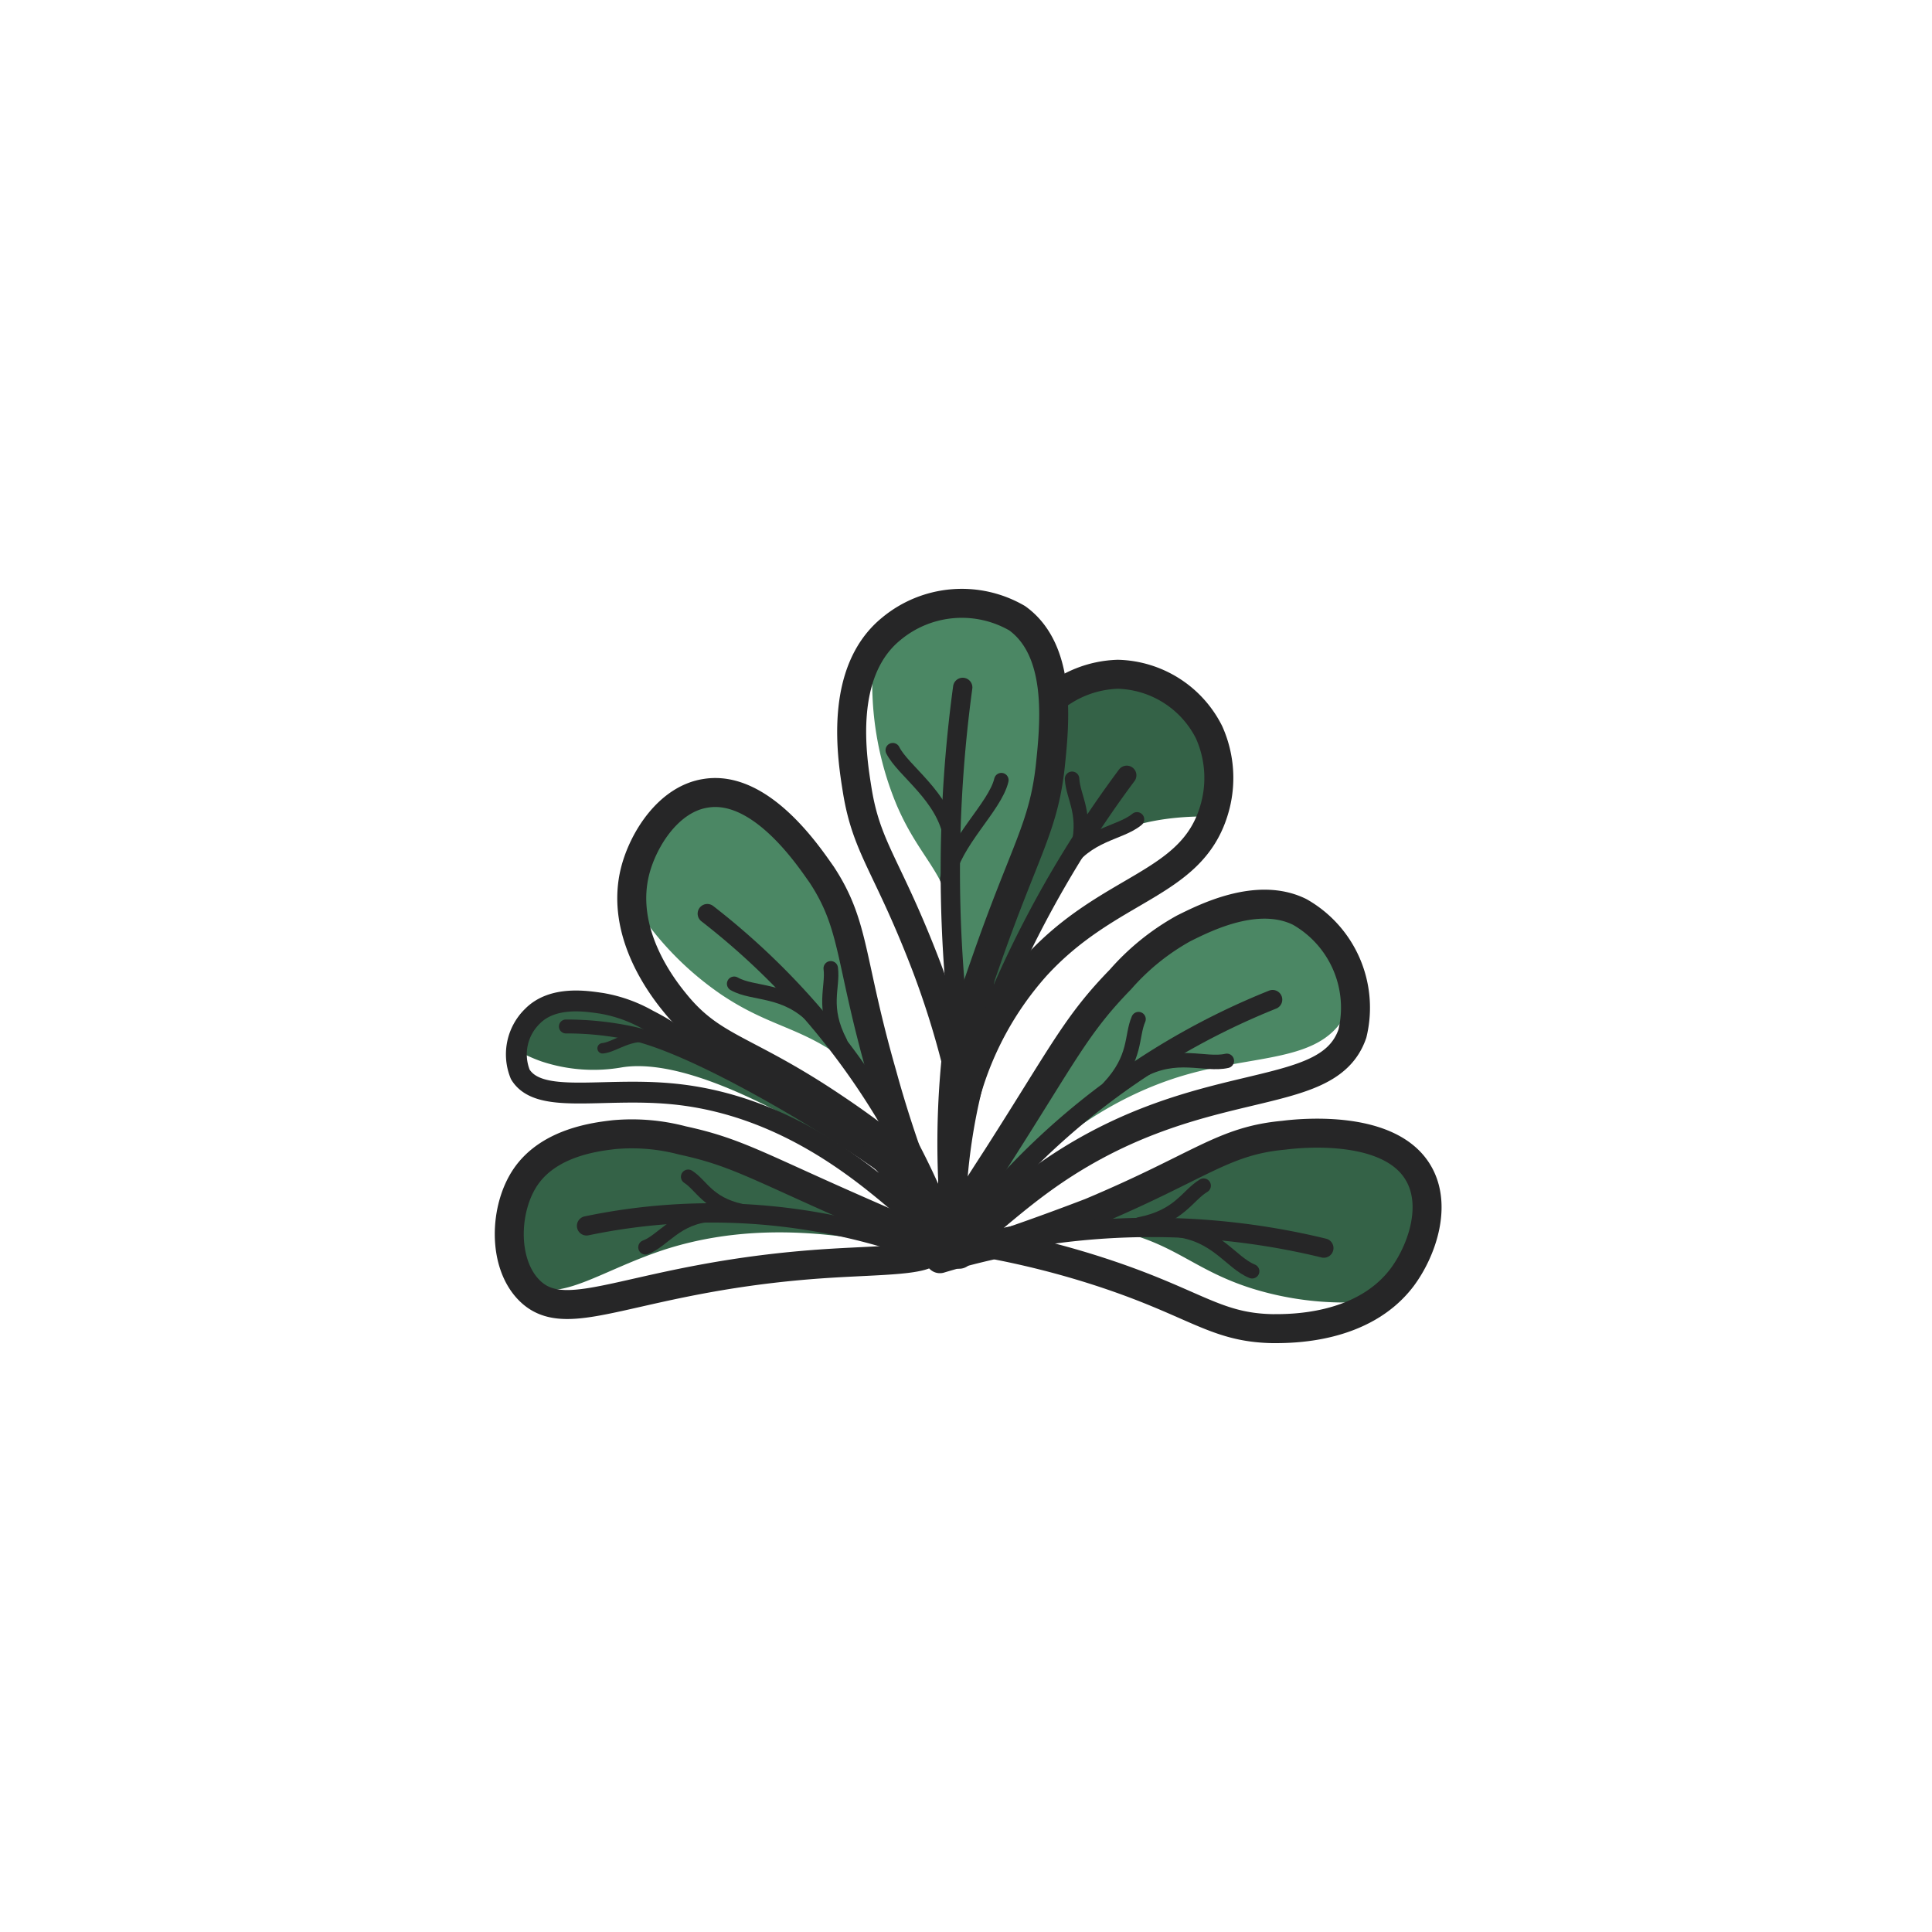
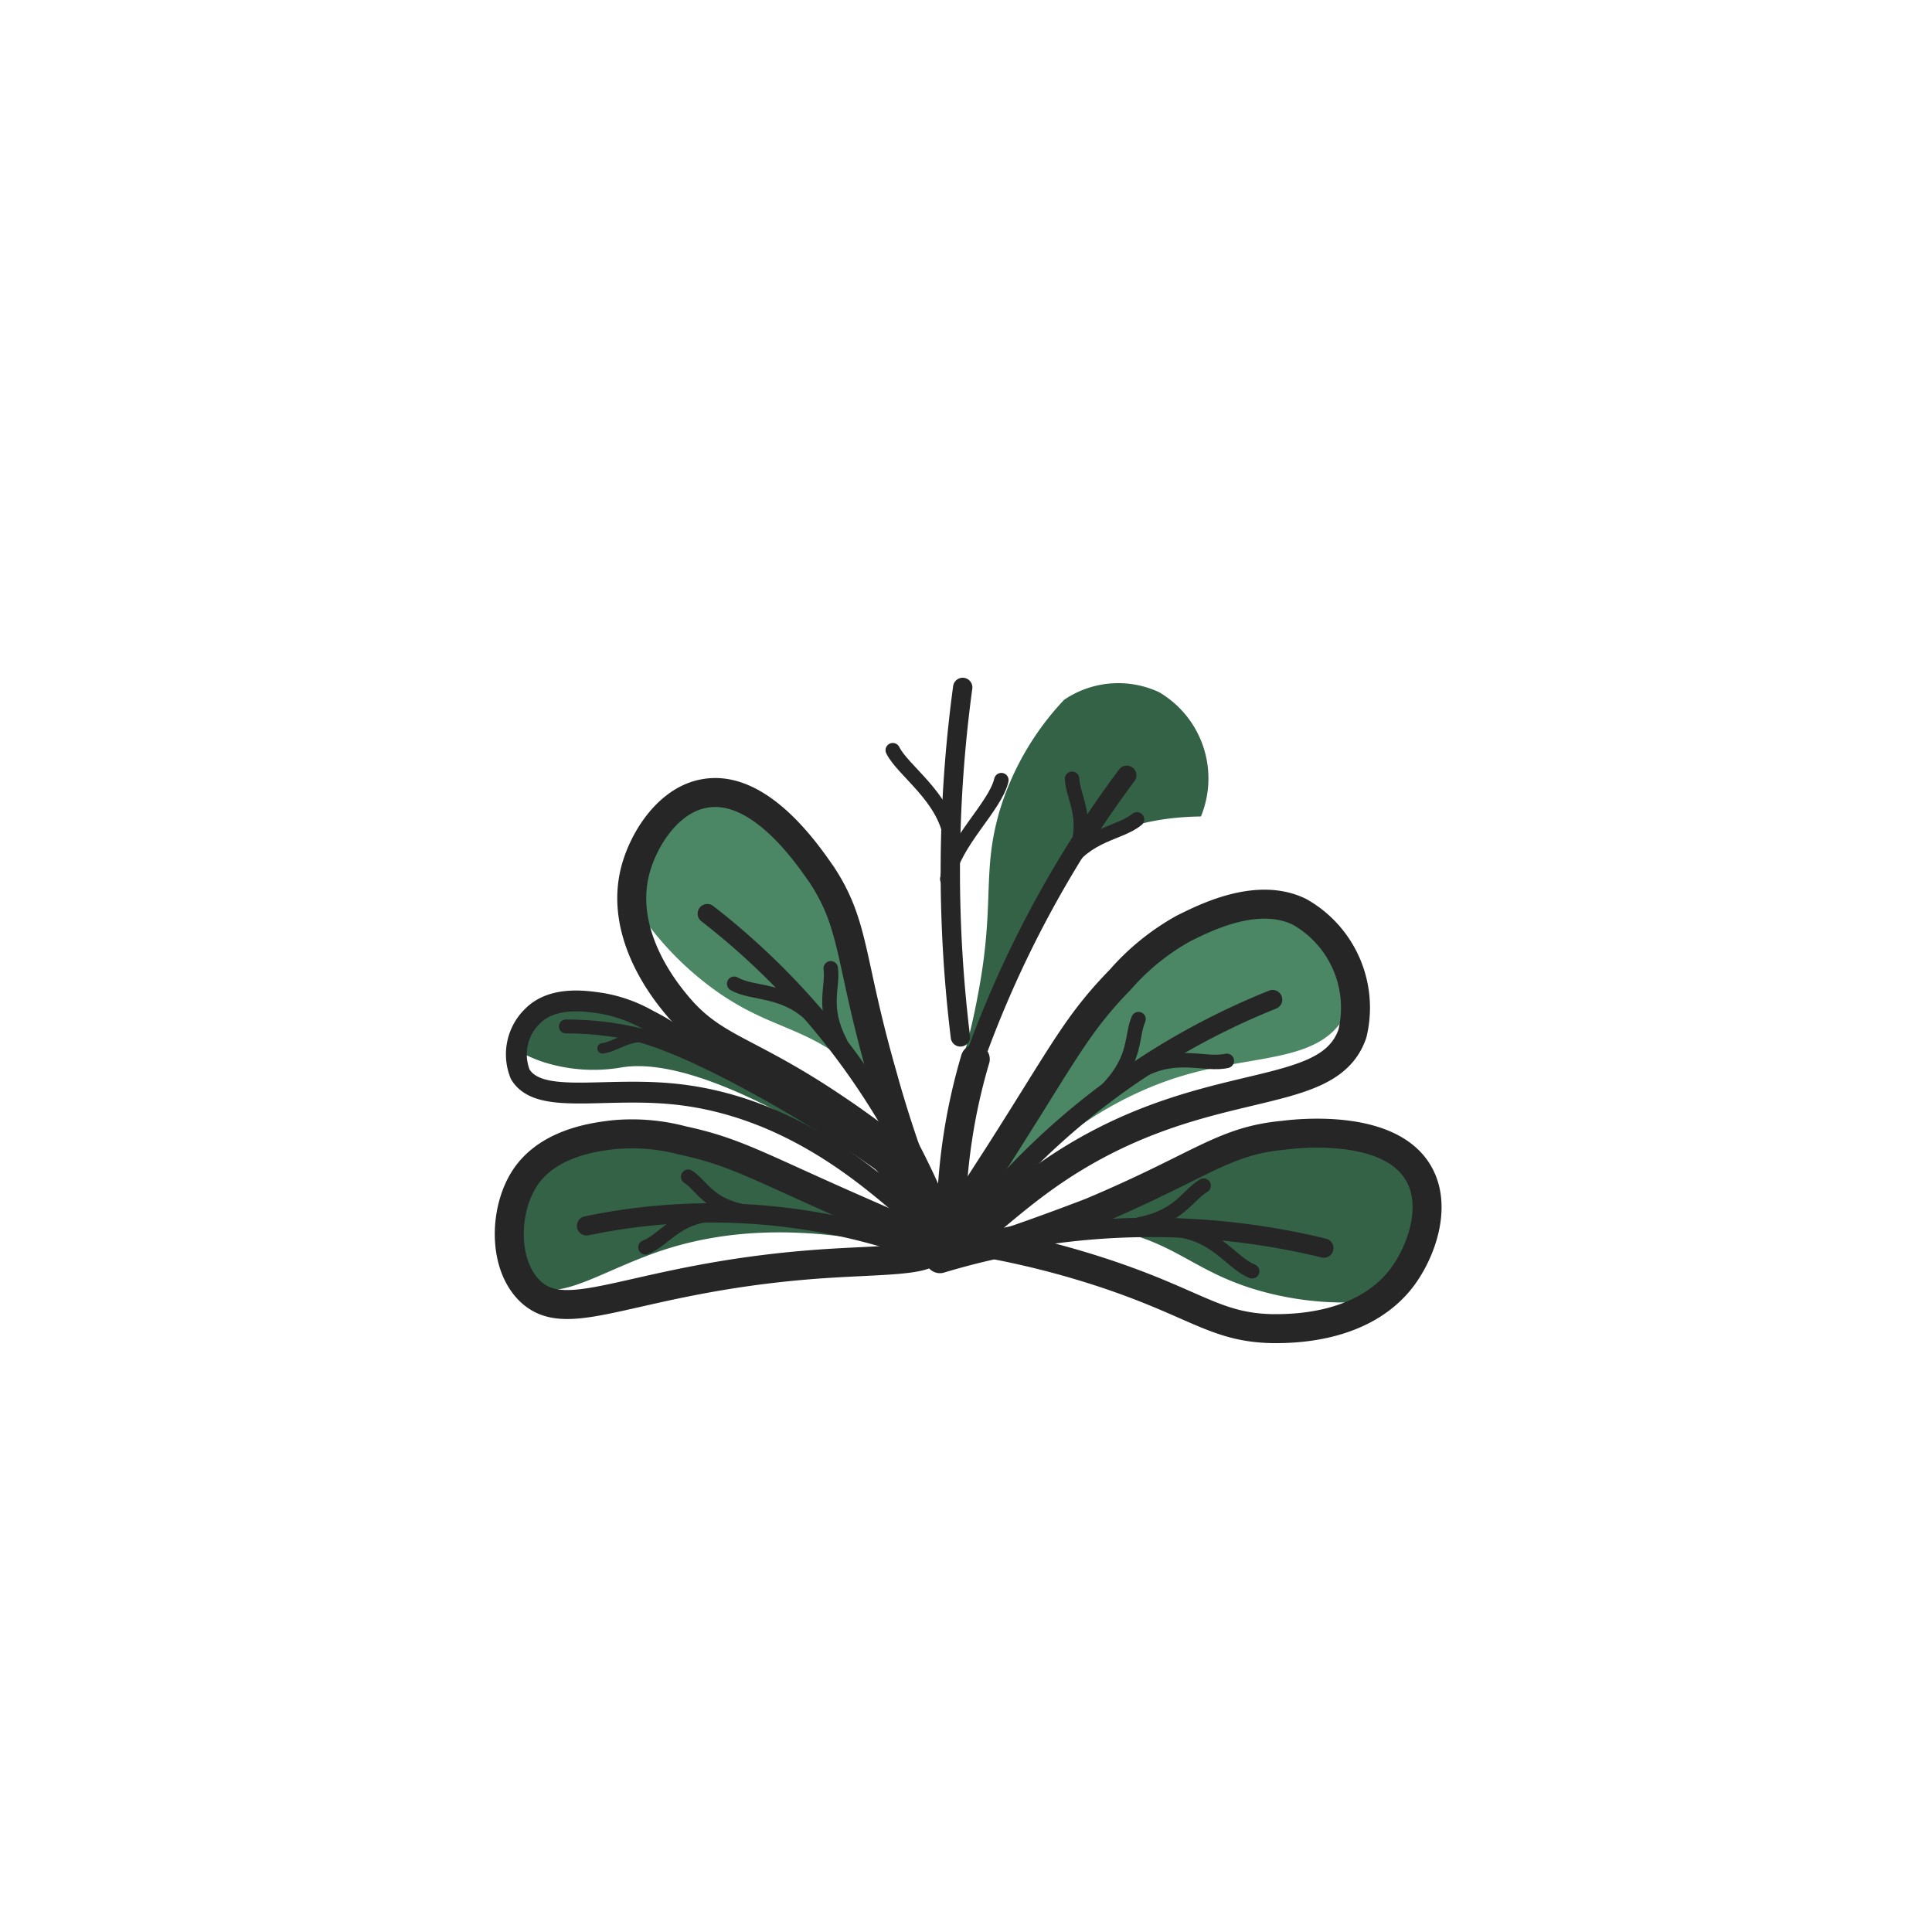
<svg xmlns="http://www.w3.org/2000/svg" viewBox="0 0 100 100">
  <defs>
    <style>.cls-1{fill:#4b8764;}.cls-2,.cls-3,.cls-4,.cls-6,.cls-7,.cls-8{fill:none;stroke:#262627;stroke-linecap:round;stroke-linejoin:round;}.cls-2{stroke-width:1.5px;}.cls-4{stroke-width:0.75px;}.cls-5{fill:#346247;}.cls-6{stroke-width:1.08px;}.cls-7{stroke-width:0.72px;}.cls-8{stroke-width:0.54px;}</style>
  </defs>
  <title>Cornsalad</title>
  <g id="Cornsalad">
    <path class="cls-1" d="M49.54,63.93c-.13-.13.74-1.59,2.61-4.44,3.9-6,3.77-6.13,4.82-7.38,1.45-1.71,4-3.81,8.77-5l4,1.68.18.13a5.15,5.15,0,0,1-.34,3.72c-1.35,2.33-4.57,1.94-8.23,3C53.93,57.79,50,64.4,49.54,63.93Z" />
    <path class="cls-2" d="M48.93,64.75c.38.33,2.39-1.82,4.92-3.66,8-5.83,14.82-3.73,16.15-7.59a5.7,5.7,0,0,0-2.73-6.3c-2.19-1.08-4.91.31-6,.85A12.19,12.19,0,0,0,58,50.69c-2.29,2.35-2.93,3.8-6.38,9.2C49.28,63.5,48.69,64.54,48.93,64.75Z" />
    <path class="cls-3" d="M50,63.74a37.79,37.79,0,0,1,15.87-12" />
    <path class="cls-4" d="M59,55.46c1.9-1.07,3.35-.29,4.5-.55" />
    <path class="cls-4" d="M58.93,52.75c-.39.89-.09,2-1.54,3.55" />
    <path class="cls-5" d="M47.38,64.36c.05-.28-.89-.61-3.88-1.89C38,60.12,38,59.94,36.7,59.56a13.55,13.55,0,0,0-8.46.55l-2,3-.07.18c0,1.1.22,2.51,1.19,3.16,1.57,1.06,3.82-.75,7.16-1.81C41.2,62.54,47.24,65.07,47.38,64.36Z" />
    <path class="cls-2" d="M48.18,64.65c-.1.6-2.54.57-5.24.74-10.06.63-13.53,3.47-15.57,1.37-1.37-1.41-1.27-4.23-.16-5.85,1.22-1.78,3.62-2.07,4.57-2.18a10.23,10.23,0,0,1,3.55.3c2.69.58,3.81,1.29,8.73,3.46C47.2,63.88,48.24,64.25,48.18,64.65Z" />
    <path class="cls-3" d="M47,64.45a31.7,31.7,0,0,0-16.64-1" />
    <path class="cls-4" d="M36.81,62.86c-1.82.13-2.47,1.35-3.4,1.7" />
    <path class="cls-4" d="M35.62,60.91c.69.44,1,1.38,2.72,1.77" />
    <path class="cls-5" d="M44.95,60c.14-.22-2.06-2.13-5.23-4-1.42-.85-10.21-6.11-12.67-3.62A2.41,2.41,0,0,0,26.43,54l-.08.11a7.65,7.65,0,0,0,1.68.83,8.53,8.53,0,0,0,4.2.3C36.83,54.55,44.69,60.4,44.95,60Z" />
    <path class="cls-6" d="M47.81,63.11c-.41.51-5.19-5.79-13.09-6.5-3.62-.33-6.83.57-7.79-1a2.75,2.75,0,0,1,.62-3c1.07-1.1,2.87-.78,3.58-.68a7.36,7.36,0,0,1,2.41.86c.53.27.91.5,1,.58a37.59,37.59,0,0,0,5.18,2.41C43.73,57.35,48.2,62.63,47.81,63.11Z" />
    <path class="cls-7" d="M46.52,61c-1.45-1.31-10-6.73-13.89-7.53a16.27,16.27,0,0,0-3.34-.34" />
    <path class="cls-8" d="M33.87,53.7c-1.29-.24-2,.49-2.68.56" />
    <path class="cls-1" d="M47.36,59.26a33.33,33.33,0,0,1-1.74-3.7c-1.82-4.6-1.37-6.28-3-9.32a14.51,14.51,0,0,0-4.3-4.93,4.83,4.83,0,0,0-2.6.47A5.72,5.72,0,0,0,33,47.09a16.14,16.14,0,0,0,4.32,4.38c2.52,1.7,4.16,1.68,6.42,3.4A13.12,13.12,0,0,1,47.36,59.26Z" />
    <path class="cls-2" d="M47.16,60.33h0a45.35,45.35,0,0,0-4-3c-4.57-3.08-6.24-3-8.18-5.37-.55-.67-2.95-3.61-2.1-6.9.42-1.62,1.73-3.71,3.65-4,2.89-.47,5.4,3.37,6,4.21,1.74,2.65,1.42,4.37,3.13,10.34C46.21,57.62,46.78,59.27,47.16,60.33Z" />
    <path class="cls-3" d="M46.75,59.29a37.78,37.78,0,0,0-10.14-12" />
    <path class="cls-2" d="M48.54,63.15a38,38,0,0,0-1.79-3.86" />
    <path class="cls-4" d="M42.15,52.7C40.63,51.14,39,51.49,38,50.92" />
    <path class="cls-4" d="M43,50.12c.13,1-.47,2,.49,3.84" />
    <path class="cls-5" d="M52.44,63.65a33.35,33.35,0,0,0,4-.94c4.73-1.43,5.77-2.83,9.13-3.49a14.51,14.51,0,0,1,6.54.3,4.83,4.83,0,0,1,1.25,2.33,5.72,5.72,0,0,1-2.41,5.51,16.14,16.14,0,0,1-6.12-.66c-2.9-.91-3.9-2.21-6.66-2.91A13.12,13.12,0,0,0,52.44,63.65Z" />
    <path class="cls-2" d="M51.71,64.47h0a45.32,45.32,0,0,1,4.86,1.24c5.25,1.66,6.23,3,9.29,3.06.86,0,4.66.06,6.71-2.65,1-1.34,1.83-3.66.87-5.36-1.43-2.55-6-2.13-7-2-3.16.29-4.31,1.61-10,4C54.43,63.53,52.78,64.11,51.71,64.47Z" />
    <path class="cls-3" d="M52.79,64.15a37.77,37.77,0,0,1,15.73.45" />
    <path class="cls-2" d="M48.65,65.15a37.91,37.91,0,0,1,4.14-1" />
    <path class="cls-4" d="M60.81,63.64c2.17.23,2.89,1.71,4,2.16" />
    <path class="cls-4" d="M62.3,61.37c-.84.5-1.25,1.6-3.31,2" />
    <path class="cls-5" d="M49.6,55.58a33.33,33.33,0,0,0,1-4c.94-4.85.18-6.42,1.17-9.71a14.51,14.51,0,0,1,3.31-5.65A5,5,0,0,1,60,35.83a5.18,5.18,0,0,1,2.16,6.43c-3.56.05-5.44,1.17-6.49,2.17s-1.16,1.77-3.33,6.15C51.37,52.61,49.51,55.84,49.6,55.58Z" />
-     <path class="cls-2" d="M50,56.6h0A16.69,16.69,0,0,1,53.62,50c3.78-4.13,8-4.13,9.2-8a5.77,5.77,0,0,0-.24-4.1,5.44,5.44,0,0,0-4.72-3,5.59,5.59,0,0,0-3.52,1.39c-2.55,2.12-2.54,5.37-3.73,15.34C50.36,53.78,50.13,55.53,50,56.6Z" />
    <path class="cls-3" d="M50.2,55.5a56.56,56.56,0,0,1,8.12-15.37" />
    <path class="cls-2" d="M49.23,63.13a30.41,30.41,0,0,1,1.25-8.31" />
    <path class="cls-4" d="M55.08,44.93c1.21-1.81,2.86-1.77,3.77-2.52" />
    <path class="cls-4" d="M55.49,40.31c.05,1,.83,1.86.23,3.86" />
-     <path class="cls-1" d="M49.33,53.74c.25.06.89-1.69,1.62-3.77,1.85-5.24,2.78-7.89,3-9.32a21.82,21.82,0,0,0-.29-7.3,5.65,5.65,0,0,0-3-1.5c-3.12-.45-5.32,2.13-5.47,2.31a16.41,16.41,0,0,0,1.23,7.53c1.17,2.71,2.42,3.32,3,6C50.11,50.95,49,53.66,49.33,53.74Z" />
-     <path class="cls-2" d="M49.45,54.76h0A45.31,45.31,0,0,0,47.94,50c-2-5.22-3.08-6.06-3.57-9.1-.26-1.62-1-6.1,1.76-8.35A5.71,5.71,0,0,1,52.65,32c2.34,1.69,1.94,5.48,1.71,7.68C54,42.9,53,44.07,50.95,50,50.24,52,49.75,53.67,49.45,54.76Z" />
    <path class="cls-3" d="M49.71,53.67a70.76,70.76,0,0,1,.12-18.09" />
-     <path class="cls-2" d="M49.65,64.92a43.49,43.49,0,0,1,0-11.49" />
    <path class="cls-4" d="M49.21,43.37c-.35-2.15-2.47-3.47-3-4.54" />
    <path class="cls-4" d="M51.83,40.38c-.33,1.4-2.47,3.21-2.8,5.12" />
  </g>
</svg>